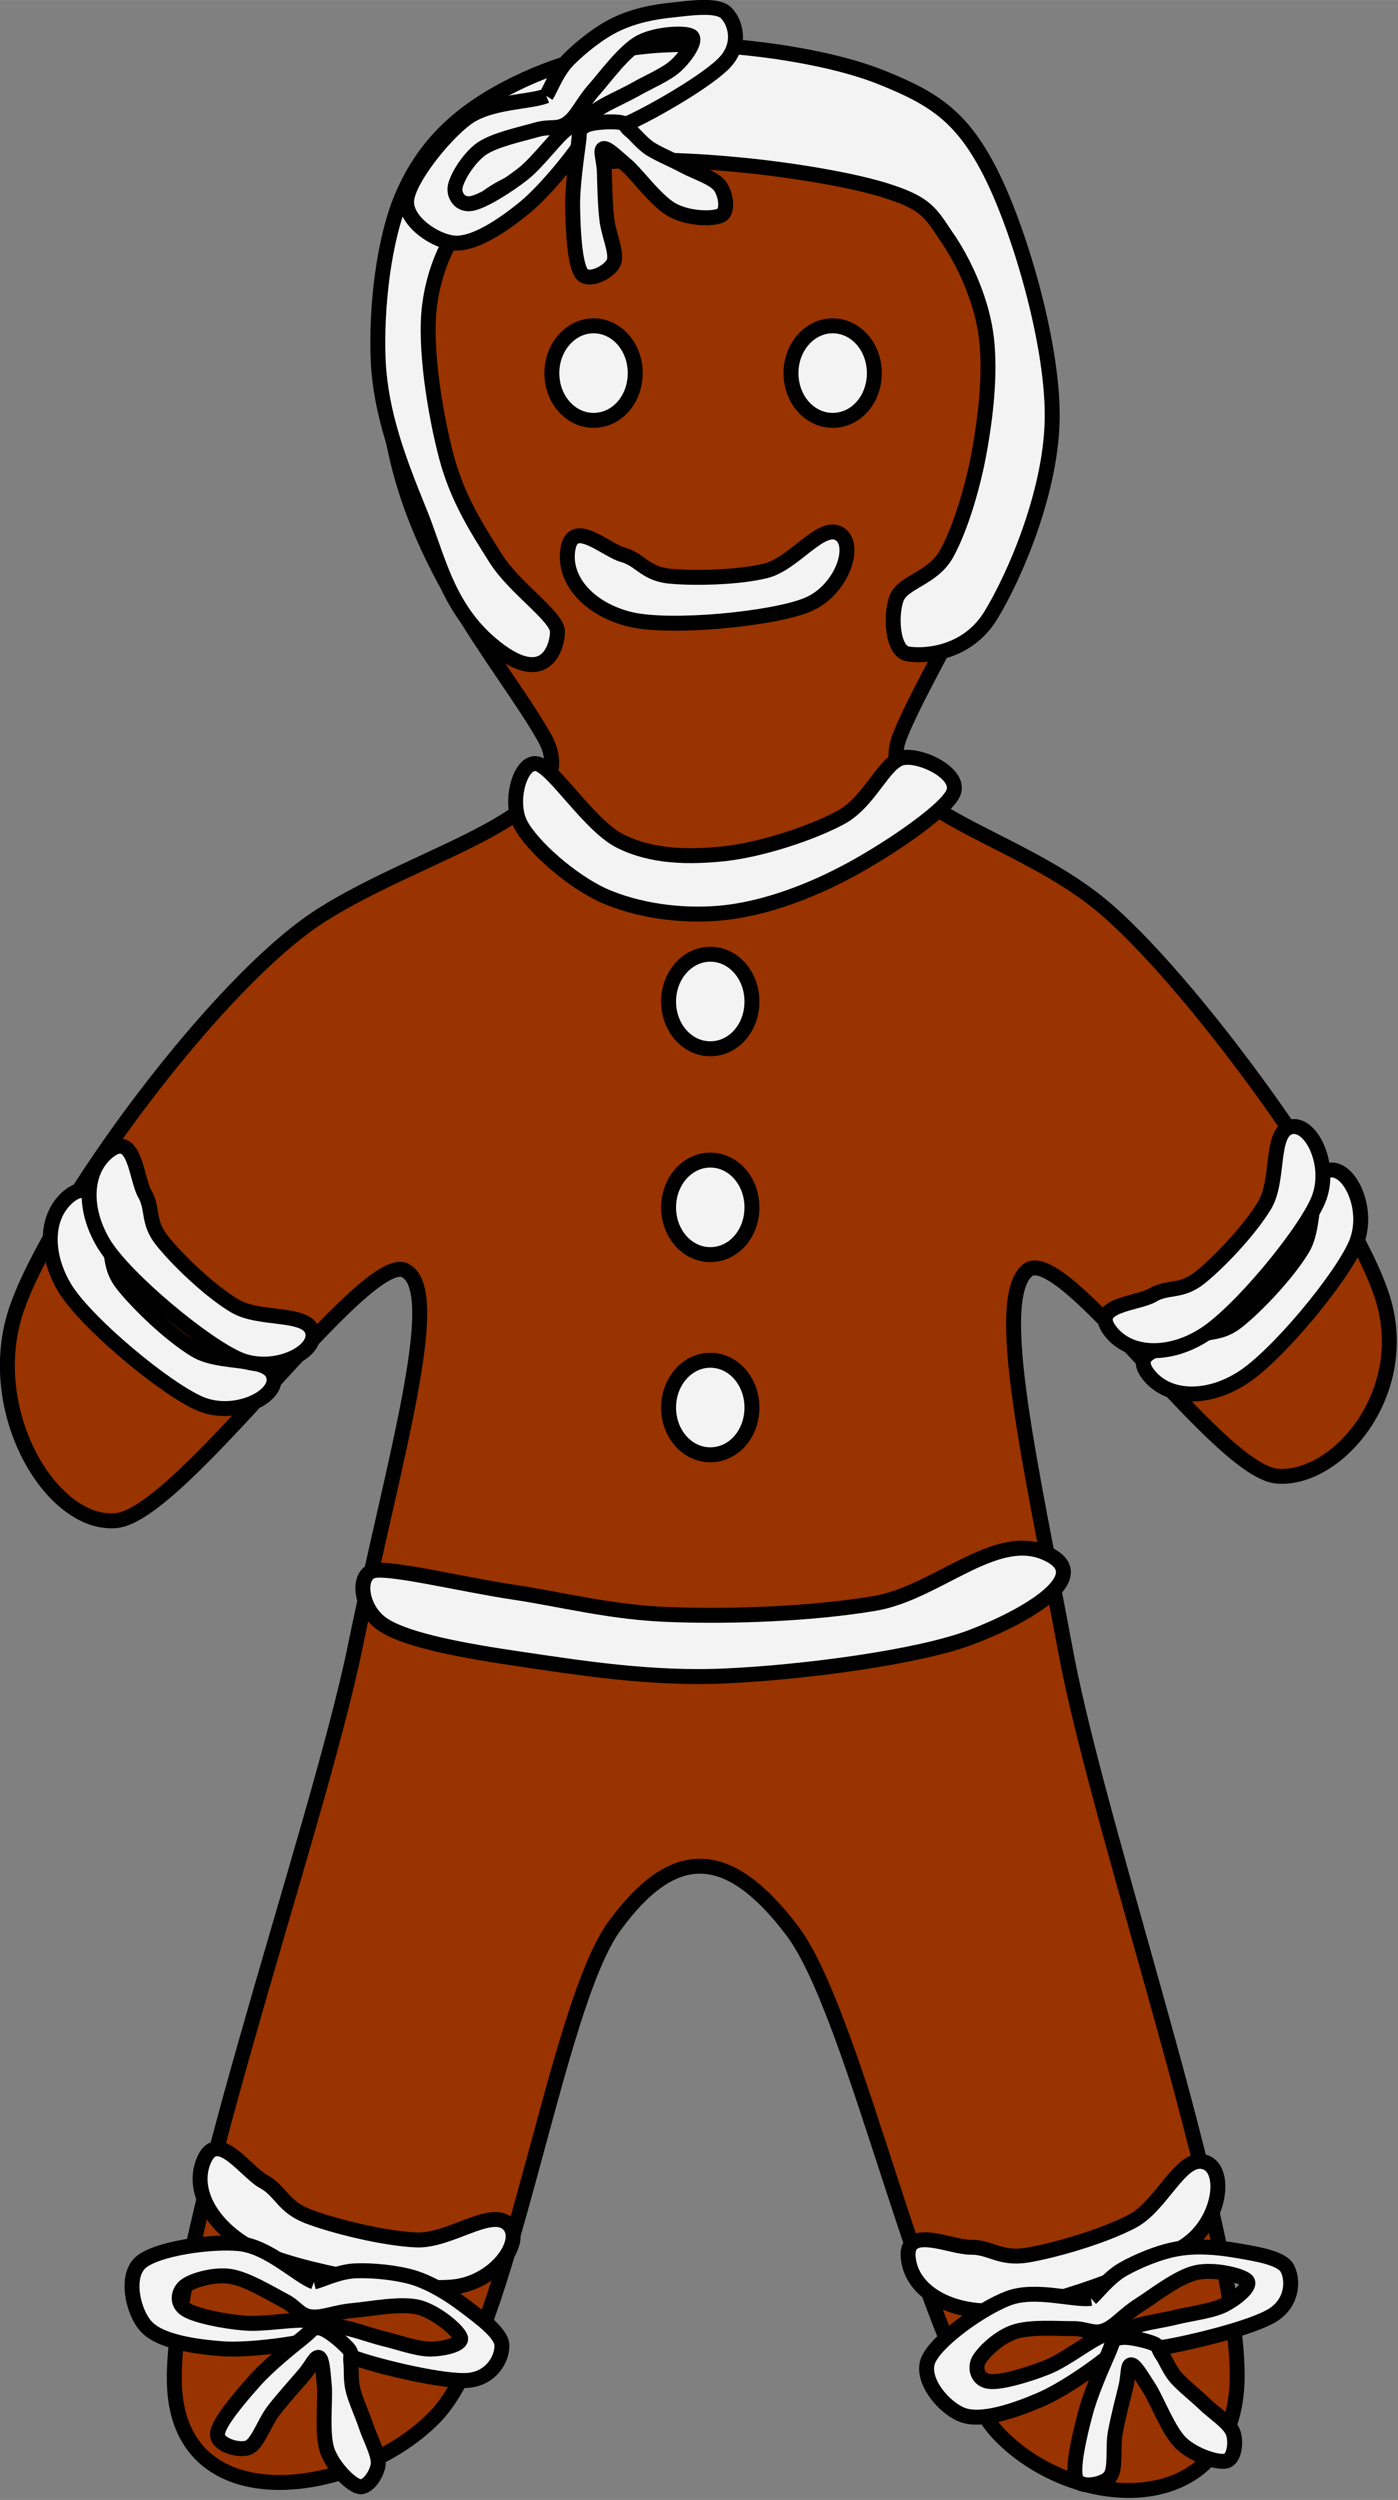
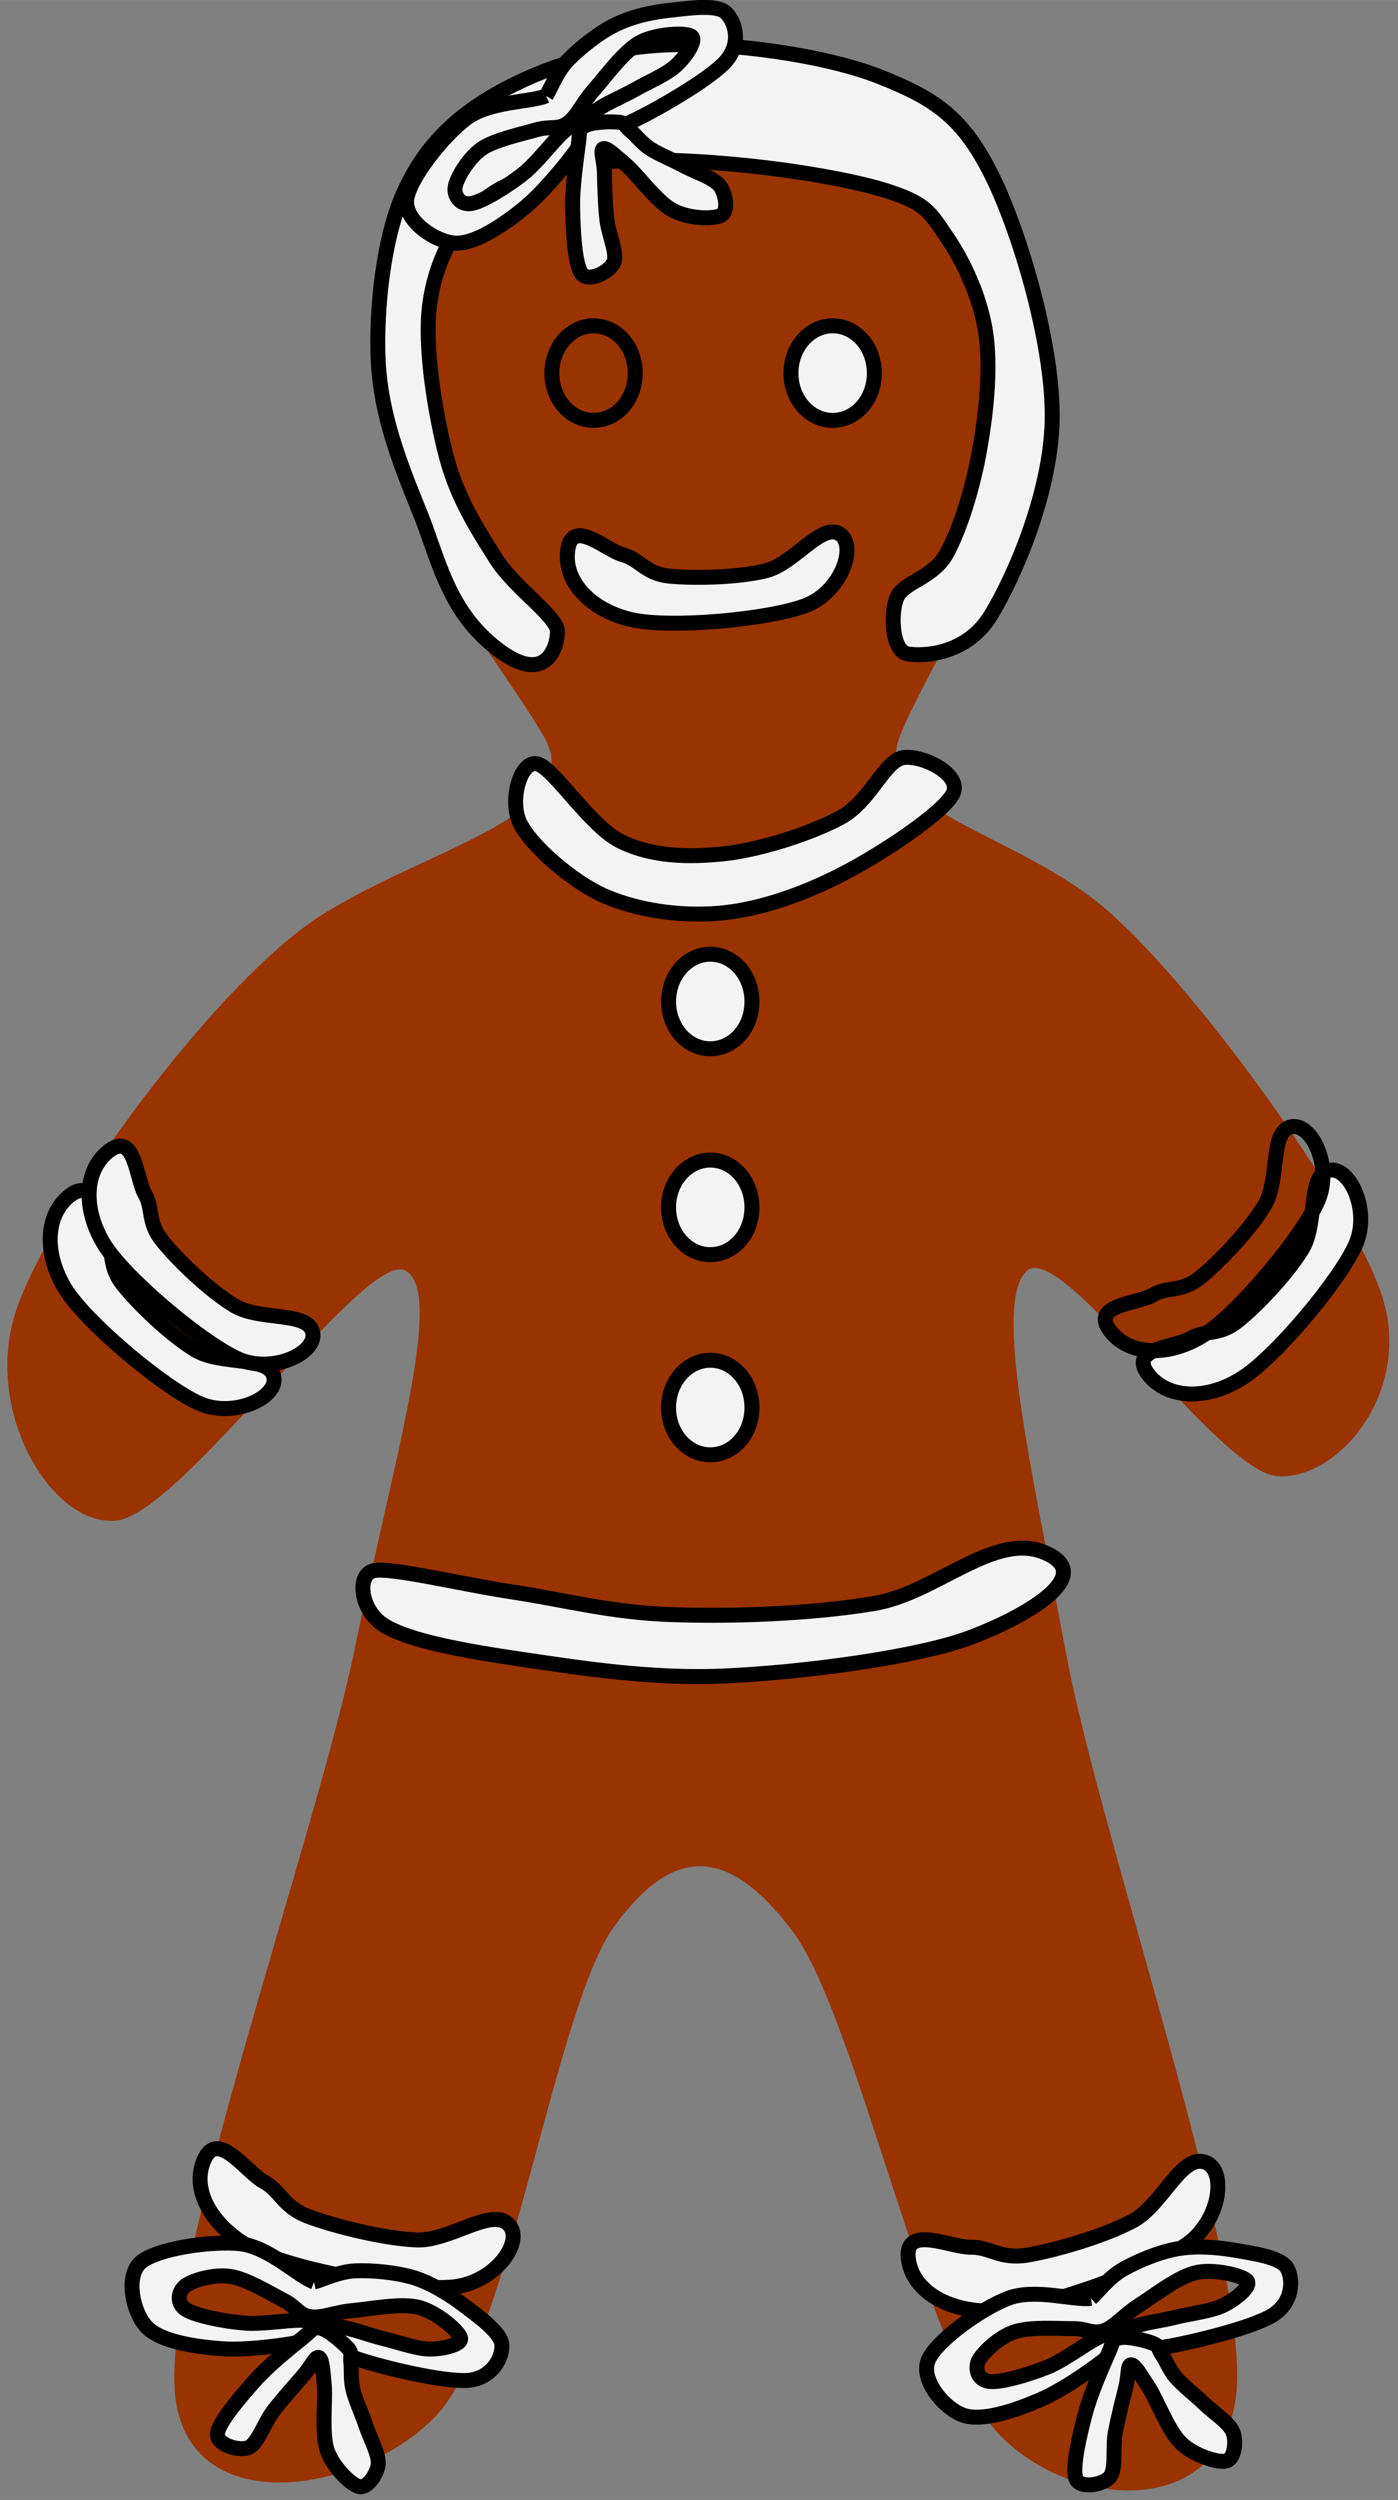
<svg xmlns="http://www.w3.org/2000/svg" width="25.047mm" height="44.764mm" version="1.1" viewBox="0 0 88.75 158.61">
  <rect x="0" y="0" width="88.75" height="158.61" fill="#808080" stroke="none" />
  <defs>
    <clipPath id="a">
      <path d="m2.501 1.25h321.32v568.88h-321.32z" />
    </clipPath>
  </defs>
  <g transform="translate(-288.76 -399.86)">
    <path transform="matrix(.282 0 0 .282 286.92 398.38)" d="m162.77 21.02c-63.765 2.501-72.517 42.51-68.766 76.268 3.751 33.758 25.006 56.263 35.008 73.767s-26.256 25.005-50.012 40.009c-23.755 15.003-61.03 66.109-68.766 88.77-7.736 22.74 7.892 48.996 22.505 47.511 14.613-1.407 56.028-60.951 65.015-56.263 8.986 4.767-2.579 42.432-11.252 84.551-8.596 42.197-43.604 139.64-40.556 168.48s42.432 22.036 58.92 4.454c16.488-17.66 26.646-91.896 40.009-110.02 13.284-18.207 25.553-17.973 40.009 1.094s30.007 96.116 46.651 113.38c16.645 17.192 50.871 19.223 53.372-10.002 2.5-29.304-30.476-123.62-38.368-165.66-7.815-41.963-16.645-79.55-8.752-86.27 7.892-6.642 42.9 45.245 56.263 46.261 13.362 1.094 30.397-18.52 23.755-40.009-6.642-21.412-43.76-72.517-63.765-88.771-20.004-16.253-51.261-21.255-45.01-37.508 6.252-16.254 30.007-50.012 28.757-77.518-1.251-27.506-11.253-75.017-75.017-72.517z" clip-path="url(#a)" fill="#930" fill-rule="evenodd" />
-     <path transform="matrix(.282 0 0 .282 286.92 398.38)" d="m162.77 21.02c-63.765 2.501-72.517 42.51-68.766 76.268 3.751 33.758 25.006 56.263 35.008 73.767s-26.256 25.005-50.012 40.009c-23.755 15.003-61.03 66.109-68.766 88.77-7.736 22.74 7.892 48.996 22.505 47.511 14.613-1.407 56.028-60.951 65.015-56.263 8.986 4.767-2.579 42.432-11.252 84.551-8.596 42.197-43.604 139.64-40.556 168.48s42.432 22.036 58.92 4.454c16.488-17.66 26.646-91.896 40.009-110.02 13.284-18.207 25.553-17.973 40.009 1.094s30.007 96.116 46.651 113.38c16.645 17.192 50.871 19.223 53.372-10.002 2.5-29.304-30.476-123.62-38.368-165.66-7.815-41.963-16.645-79.55-8.752-86.27 7.892-6.642 42.9 45.245 56.263 46.261 13.362 1.094 30.397-18.52 23.755-40.009-6.642-21.412-43.76-72.517-63.765-88.771-20.004-16.253-51.261-21.255-45.01-37.508 6.252-16.254 30.007-50.012 28.757-77.518-1.251-27.506-11.253-75.017-75.017-72.517" clip-path="url(#a)" fill="none" stroke="#000" stroke-linejoin="round" stroke-width="3.36px" />
-     <path d="m326.44 420.53c-1.455 0-2.646 1.345-2.646 2.999 0 1.676 1.191 2.999 2.646 2.999 1.478 0 2.646-1.323 2.646-2.999 0-1.654-1.169-2.999-2.646-2.999z" fill="#f3f3f3" fill-rule="evenodd" />
    <path d="m326.44 420.53c-1.455 0-2.646 1.345-2.646 2.999 0 1.676 1.191 2.999 2.646 2.999 1.478 0 2.646-1.323 2.646-2.999 0-1.654-1.169-2.999-2.646-2.999" fill="none" stroke="#000" stroke-linejoin="round" stroke-width=".948px" />
    <path d="m341.62 420.53c-1.455 0-2.646 1.345-2.646 2.999 0 1.676 1.191 2.999 2.646 2.999 1.478 0 2.646-1.323 2.646-2.999 0-1.654-1.169-2.999-2.646-2.999z" fill="#f3f3f3" fill-rule="evenodd" />
    <path d="m341.62 420.53c-1.455 0-2.646 1.345-2.646 2.999 0 1.676 1.191 2.999 2.646 2.999 1.478 0 2.646-1.323 2.646-2.999 0-1.654-1.169-2.999-2.646-2.999" fill="none" stroke="#000" stroke-linejoin="round" stroke-width=".948px" />
    <path d="m333.85 460.4c-1.455 0-2.646 1.345-2.646 2.999 0 1.676 1.191 2.999 2.646 2.999 1.478 0 2.646-1.323 2.646-2.999 0-1.654-1.169-2.999-2.646-2.999z" fill="#f3f3f3" fill-rule="evenodd" />
    <path d="m333.85 460.4c-1.455 0-2.646 1.345-2.646 2.999 0 1.676 1.191 2.999 2.646 2.999 1.478 0 2.646-1.323 2.646-2.999 0-1.654-1.169-2.999-2.646-2.999" fill="none" stroke="#000" stroke-linejoin="round" stroke-width=".948px" />
    <path d="m333.85 473.46c-1.455 0-2.646 1.345-2.646 2.999 0 1.676 1.191 2.999 2.646 2.999 1.478 0 2.646-1.323 2.646-2.999 0-1.654-1.169-2.999-2.646-2.999z" fill="#f3f3f3" fill-rule="evenodd" />
    <path d="m333.85 473.46c-1.455 0-2.646 1.345-2.646 2.999 0 1.676 1.191 2.999 2.646 2.999 1.478 0 2.646-1.323 2.646-2.999 0-1.654-1.169-2.999-2.646-2.999" fill="none" stroke="#000" stroke-linejoin="round" stroke-width=".948px" />
    <path d="m333.85 486.16c-1.455 0-2.646 1.345-2.646 2.999 0 1.676 1.191 2.999 2.646 2.999 1.478 0 2.646-1.323 2.646-2.999 0-1.654-1.169-2.999-2.646-2.999z" fill="#f3f3f3" fill-rule="evenodd" />
    <path d="m333.85 486.16c-1.455 0-2.646 1.345-2.646 2.999 0 1.676 1.191 2.999 2.646 2.999 1.478 0 2.646-1.323 2.646-2.999 0-1.654-1.169-2.999-2.646-2.999" fill="none" stroke="#000" stroke-linejoin="round" stroke-width=".948px" />
-     <path d="m324.81 434.73c-0.309 2.007 1.456 3.837 3.992 4.433 2.536 0.595 8.998-0.022 11.203-0.926 2.205-0.904 3.198-3.837 2.029-4.521-1.169-0.662-2.867 1.919-4.675 2.36-1.786 0.441-4.653 0.485-6.153 0.331-1.5-0.176-1.831-1.059-2.889-1.345-1.081-0.287-3.22-2.36-3.507-0.331z" fill="#f3f3f3" fill-rule="evenodd" />
+     <path d="m324.81 434.73c-0.309 2.007 1.456 3.837 3.992 4.433 2.536 0.595 8.998-0.022 11.203-0.926 2.205-0.904 3.198-3.837 2.029-4.521-1.169-0.662-2.867 1.919-4.675 2.36-1.786 0.441-4.653 0.485-6.153 0.331-1.5-0.176-1.831-1.059-2.889-1.345-1.081-0.287-3.22-2.36-3.507-0.331" fill="#f3f3f3" fill-rule="evenodd" />
    <path d="m324.81 434.73c-0.309 2.007 1.456 3.837 3.992 4.433 2.536 0.595 8.998-0.022 11.203-0.926 2.205-0.904 3.198-3.837 2.029-4.521-1.169-0.662-2.867 1.919-4.675 2.36-1.786 0.441-4.653 0.485-6.153 0.331-1.5-0.176-1.831-1.059-2.889-1.345-1.081-0.287-3.22-2.36-3.507-0.331" fill="none" stroke="#000" stroke-linejoin="round" stroke-width=".948px" />
    <path d="m293.23 475.68c-1.632 1.235-1.676 3.771-0.309 5.976 1.389 2.206 6.373 6.352 8.579 7.278 2.205 0.904 4.984-0.463 4.631-1.764-0.353-1.301-3.374-0.684-4.962-1.654-1.588-0.948-3.639-2.933-4.587-4.124-0.948-1.169-0.551-2.029-1.103-2.977-0.551-0.97-0.618-3.947-2.249-2.734z" fill="#f3f3f3" fill-rule="evenodd" />
    <path d="m293.23 475.68c-1.632 1.235-1.676 3.771-0.309 5.976 1.389 2.206 6.373 6.352 8.579 7.278 2.205 0.904 4.984-0.463 4.631-1.764-0.353-1.301-3.374-0.684-4.962-1.654-1.588-0.948-3.639-2.933-4.587-4.124-0.948-1.169-0.551-2.029-1.103-2.977-0.551-0.97-0.618-3.947-2.249-2.734" fill="none" stroke="#000" stroke-linejoin="round" stroke-width=".948px" />
    <path d="m361.68 487.08c1.213 1.632 3.749 1.698 5.955 0.309 2.205-1.367 6.351-6.374 7.278-8.557 0.926-2.205-0.463-5.006-1.764-4.653-1.301 0.353-0.684 3.374-1.632 4.962-0.97 1.61-2.933 3.661-4.124 4.609-1.191 0.948-2.051 0.529-2.999 1.103-0.948 0.551-3.926 0.595-2.713 2.228z" fill="#f3f3f3" fill-rule="evenodd" />
    <path transform="matrix(.282 0 0 .282 286.92 398.38)" d="m264.9 314.29c4.298 5.782 13.285 6.017 21.099 1.094 7.814-4.845 22.505-22.584 25.787-30.32 3.282-7.814-1.641-17.738-6.251-16.488-4.611 1.25-2.423 11.956-5.783 17.582-3.438 5.705-10.393 12.972-14.613 16.332-4.219 3.36-7.267 1.875-10.627 3.907-3.36 1.954-13.91 2.11-9.612 7.893" clip-path="url(#a)" fill="none" stroke="#000" stroke-linejoin="round" stroke-width="3.36px" />
    <path d="m312.53 499.5c-1.191 0.22-0.904 2.58 0.662 3.507 1.544 0.948 5.006 1.588 8.623 2.117 3.617 0.529 8.336 1.301 13.122 1.058 4.764-0.22 12.152-1.169 15.526-2.47 3.374-1.279 7.939-3.881 4.697-5.315-3.22-1.456-6.969 2.558-10.917 3.198-3.947 0.662-8.976 0.838-12.769 0.706-3.793-0.11-6.837-0.926-10.012-1.411-3.154-0.463-7.763-1.588-8.932-1.389z" fill="#f3f3f3" fill-rule="evenodd" />
    <path d="m312.53 499.5c-1.191 0.22-0.904 2.58 0.662 3.507 1.544 0.948 5.006 1.588 8.623 2.117 3.617 0.529 8.336 1.301 13.122 1.058 4.764-0.22 12.152-1.169 15.526-2.47 3.374-1.279 7.939-3.881 4.697-5.315-3.22-1.456-6.969 2.558-10.917 3.198-3.947 0.662-8.976 0.838-12.769 0.706-3.793-0.11-6.837-0.926-10.012-1.411-3.154-0.463-7.763-1.588-8.932-1.389" fill="none" stroke="#000" stroke-linejoin="round" stroke-width=".948px" />
    <path d="m301.72 536.88c-0.882 1.985 0.573 4.367 3.198 5.712 2.646 1.345 9.924 2.646 12.615 2.36 2.691-0.265 4.587-2.955 3.485-3.992-1.103-1.037-3.683 1.081-5.8 1.014-2.117-0.088-5.271-0.882-6.903-1.499-1.61-0.618-1.72-1.61-2.823-2.206s-2.911-3.352-3.771-1.389z" fill="#f3f3f3" fill-rule="evenodd" />
    <path d="m301.72 536.88c-0.882 1.985 0.573 4.367 3.198 5.712 2.646 1.345 9.924 2.646 12.615 2.36 2.691-0.265 4.587-2.955 3.485-3.992-1.103-1.037-3.683 1.081-5.8 1.014-2.117-0.088-5.271-0.882-6.903-1.499-1.61-0.618-1.72-1.61-2.823-2.206s-2.911-3.352-3.771-1.389" fill="none" stroke="#000" stroke-linejoin="round" stroke-width=".948px" />
    <path d="m346.42 543.12c0.221 2.139 2.669 3.506 5.624 3.352 2.955-0.154 9.924-2.69 12.107-4.256 2.183-1.588 2.492-4.874 1.015-5.205-1.478-0.353-2.646 2.779-4.521 3.771-1.875 0.992-4.984 1.875-6.705 2.161-1.72 0.264-2.316-0.529-3.551-0.507-1.257 0.022-4.19-1.455-3.97 0.684z" fill="#f3f3f3" fill-rule="evenodd" />
    <path d="m346.42 543.12c0.221 2.139 2.669 3.506 5.624 3.352 2.955-0.154 9.924-2.69 12.107-4.256 2.183-1.588 2.492-4.874 1.015-5.205-1.478-0.353-2.646 2.779-4.521 3.771-1.875 0.992-4.984 1.875-6.705 2.161-1.72 0.264-2.316-0.529-3.551-0.507-1.257 0.022-4.19-1.455-3.97 0.684" fill="none" stroke="#000" stroke-linejoin="round" stroke-width=".948px" />
    <path d="m358.02 545.68c-1.081 0.154-3.551-0.662-5.271 0-1.72 0.662-4.587 2.713-5.072 3.948-0.485 1.257 1.036 3.043 2.227 3.462 1.169 0.419 3.242-0.264 4.874-0.97 1.632-0.684 4.19-2.536 4.874-3.22 0.684-0.684-0.088-1.059-0.816-0.882-0.728 0.199-2.382 1.544-3.595 2.029-1.213 0.485-2.933 0.992-3.661 0.904-0.728-0.066-0.948-0.794-0.706-1.301 0.265-0.529 1.279-1.5 2.25-1.831 0.992-0.353 2.735-0.22 3.683-0.22 0.948-0.022 1.323 0.375 2.029 0.132 0.706-0.243 1.257-0.993 2.227-1.61 0.971-0.618 2.47-1.808 3.617-2.073 1.147-0.265 2.933 0.176 3.242 0.507 0.309 0.353-0.684 1.147-1.411 1.522-0.728 0.397-2.073 0.551-2.999 0.772-0.948 0.242-2.073 0.375-2.646 0.595-0.573 0.22-1.125 0.507-0.816 0.728 0.309 0.221 1.059 0.838 2.646 0.595 1.588-0.264 5.602-1.213 6.903-2.051 1.279-0.838 1.257-2.294 0.86-2.977-0.397-0.662-2.095-0.904-3.242-1.103-1.147-0.199-2.47-0.309-3.661-0.11-1.191 0.198-2.602 0.794-3.528 1.323-0.904 0.529-1.588 1.456-2.007 1.831z" fill="#f3f3f3" fill-rule="evenodd" />
    <path d="m358.02 545.68c-1.081 0.154-3.551-0.662-5.271 0-1.72 0.662-4.587 2.713-5.072 3.948-0.485 1.257 1.036 3.043 2.227 3.462 1.169 0.419 3.242-0.264 4.874-0.97 1.632-0.684 4.19-2.536 4.874-3.22 0.684-0.684-0.088-1.059-0.816-0.882-0.728 0.199-2.382 1.544-3.595 2.029-1.213 0.485-2.933 0.992-3.661 0.904-0.728-0.066-0.948-0.794-0.706-1.301 0.265-0.529 1.279-1.5 2.25-1.831 0.992-0.353 2.735-0.22 3.683-0.22 0.948-0.022 1.323 0.375 2.029 0.132 0.706-0.243 1.257-0.993 2.227-1.61 0.971-0.618 2.47-1.808 3.617-2.073 1.147-0.265 2.933 0.176 3.242 0.507 0.309 0.353-0.684 1.147-1.411 1.522-0.728 0.397-2.073 0.551-2.999 0.772-0.948 0.242-2.073 0.375-2.646 0.595-0.573 0.22-1.125 0.507-0.816 0.728 0.309 0.221 1.059 0.838 2.646 0.595 1.588-0.264 5.602-1.213 6.903-2.051 1.279-0.838 1.257-2.294 0.86-2.977-0.397-0.662-2.095-0.904-3.242-1.103-1.147-0.199-2.47-0.309-3.661-0.11-1.191 0.198-2.602 0.794-3.528 1.323-0.904 0.529-1.588 1.456-2.007 1.831" fill="none" stroke="#000" stroke-linejoin="round" stroke-width=".948px" />
    <path d="m359.1 549.21c-0.353 0.816-1.125 2.536-1.456 3.837-0.353 1.323-0.838 3.418-0.573 4.08 0.265 0.662 1.742 0.375 2.139-0.11 0.419-0.485 0.176-1.875 0.353-2.823 0.176-0.97 0.507-2.227 0.684-2.955 0.154-0.706 0.088-1.367 0.331-1.345 0.243 0.022 0.595 0.64 1.125 1.455 0.529 0.838 1.235 2.757 2.051 3.529 0.816 0.772 2.271 1.235 2.823 1.125 0.551-0.11 0.684-1.213 0.463-1.808-0.22-0.618-1.213-1.235-1.808-1.808-0.618-0.595-1.367-1.169-1.831-1.698-0.441-0.529-0.64-1.125-0.904-1.478-0.243-0.353-0.11-0.507-0.551-0.684-0.463-0.176-1.676-0.485-2.161-0.331-0.485 0.132-0.309 0.198-0.684 1.014z" fill="#f3f3f3" fill-rule="evenodd" />
    <path d="m359.1 549.21c-0.353 0.816-1.125 2.536-1.456 3.837-0.353 1.323-0.838 3.418-0.573 4.08 0.265 0.662 1.742 0.375 2.139-0.11 0.419-0.485 0.176-1.875 0.353-2.823 0.176-0.97 0.507-2.227 0.684-2.955 0.154-0.706 0.088-1.367 0.331-1.345 0.243 0.022 0.595 0.64 1.125 1.455 0.529 0.838 1.235 2.757 2.051 3.529 0.816 0.772 2.271 1.235 2.823 1.125 0.551-0.11 0.684-1.213 0.463-1.808-0.22-0.618-1.213-1.235-1.808-1.808-0.618-0.595-1.367-1.169-1.831-1.698-0.441-0.529-0.64-1.125-0.904-1.478-0.243-0.353-0.11-0.507-0.551-0.684-0.463-0.176-1.676-0.485-2.161-0.331-0.485 0.132-0.309 0.198-0.684 1.014" fill="none" stroke="#000" stroke-linejoin="round" stroke-width=".948px" />
    <path d="m308.69 544.64c-1.014-0.375-2.845-2.206-4.675-2.426-1.83-0.198-5.337 0.309-6.329 1.191-0.992 0.882-0.485 3.176 0.375 4.08 0.86 0.926 3.021 1.257 4.786 1.389 1.764 0.132 4.896-0.331 5.8-0.618 0.926-0.309 0.441-0.992-0.309-1.147-0.728-0.177-2.823 0.264-4.124 0.132-1.301-0.11-3.043-0.463-3.661-0.86-0.618-0.397-0.485-1.147-0.022-1.5 0.463-0.353 1.808-0.75 2.845-0.595 1.036 0.154 2.514 1.059 3.352 1.5 0.86 0.419 0.992 0.948 1.742 1.059 0.75 0.11 1.588-0.309 2.735-0.397 1.147-0.11 3.021-0.485 4.146-0.198 1.147 0.309 2.536 1.5 2.646 1.941 0.11 0.441-1.125 0.706-1.941 0.706-0.838 0-2.095-0.463-3.043-0.684-0.926-0.243-1.985-0.64-2.602-0.706-0.618-0.066-1.235-0.044-1.059 0.287 0.176 0.331 0.551 1.213 2.073 1.72 1.522 0.529 5.536 1.5 7.079 1.367 1.522-0.154 2.161-1.455 2.117-2.25-0.044-0.772-1.433-1.764-2.36-2.47-0.926-0.706-2.051-1.411-3.198-1.786-1.169-0.353-2.691-0.485-3.749-0.441-1.059 0.044-2.073 0.573-2.624 0.706z" fill="#f3f3f3" fill-rule="evenodd" />
    <path d="m308.69 544.64c-1.014-0.375-2.845-2.206-4.675-2.426-1.83-0.198-5.337 0.309-6.329 1.191-0.992 0.882-0.485 3.176 0.375 4.08 0.86 0.926 3.021 1.257 4.786 1.389 1.764 0.132 4.896-0.331 5.8-0.618 0.926-0.309 0.441-0.992-0.309-1.147-0.728-0.177-2.823 0.264-4.124 0.132-1.301-0.11-3.043-0.463-3.661-0.86-0.618-0.397-0.485-1.147-0.022-1.5 0.463-0.353 1.808-0.75 2.845-0.595 1.036 0.154 2.514 1.059 3.352 1.5 0.86 0.419 0.992 0.948 1.742 1.059 0.75 0.11 1.588-0.309 2.735-0.397 1.147-0.11 3.021-0.485 4.146-0.198 1.147 0.309 2.536 1.5 2.646 1.941 0.11 0.441-1.125 0.706-1.941 0.706-0.838 0-2.095-0.463-3.043-0.684-0.926-0.243-1.985-0.64-2.602-0.706-0.618-0.066-1.235-0.044-1.059 0.287 0.176 0.331 0.551 1.213 2.073 1.72 1.522 0.529 5.536 1.5 7.079 1.367 1.522-0.154 2.161-1.455 2.117-2.25-0.044-0.772-1.433-1.764-2.36-2.47-0.926-0.706-2.051-1.411-3.198-1.786-1.169-0.353-2.691-0.485-3.749-0.441-1.059 0.044-2.073 0.573-2.624 0.706" fill="none" stroke="#000" stroke-linejoin="round" stroke-width=".948px" />
    <path d="m308.03 548.28c-0.684 0.551-2.161 1.72-3.065 2.735-0.904 1.014-2.316 2.646-2.382 3.374-0.066 0.706 1.367 1.125 1.963 0.882 0.595-0.242 1.014-1.588 1.61-2.36 0.595-0.772 1.478-1.742 1.963-2.316 0.463-0.551 0.706-1.169 0.926-1.037 0.198 0.132 0.243 0.838 0.331 1.831 0.066 0.971-0.176 2.977 0.176 4.058 0.375 1.058 1.456 2.139 2.007 2.293 0.529 0.154 1.147-0.75 1.235-1.389 0.066-0.64-0.507-1.654-0.772-2.448-0.265-0.794-0.684-1.676-0.838-2.338-0.154-0.684-0.066-1.301-0.132-1.742-0.044-0.419 0.132-0.485-0.176-0.86-0.331-0.353-1.257-1.191-1.764-1.279-0.507-0.088-0.375 0.022-1.081 0.595z" fill="#f3f3f3" fill-rule="evenodd" />
    <path transform="matrix(.282 0 0 .282 286.92 398.38)" d="m74.783 531.14c-2.422 1.954-7.658 6.095-10.862 9.69-3.204 3.594-8.205 9.377-8.44 11.956-0.234 2.5 4.845 3.985 6.955 3.125 2.11-0.859 3.595-5.626 5.704-8.361 2.11-2.735 5.236-6.173 6.955-8.205 1.641-1.953 2.501-4.141 3.282-3.673 0.703 0.469 0.86 2.97 1.172 6.486 0.234 3.439-0.625 10.55 0.625 14.379 1.328 3.75 5.157 7.579 7.111 8.126 1.875 0.547 4.063-2.656 4.376-4.923 0.234-2.266-1.797-5.86-2.735-8.673-0.938-2.814-2.422-5.939-2.969-8.284-0.547-2.422-0.234-4.61-0.469-6.173-0.156-1.485 0.469-1.719-0.625-3.047-1.172-1.251-4.454-4.22-6.252-4.533-1.797-0.312-1.328 0.078-3.829 2.11" clip-path="url(#a)" fill="none" stroke="#000" stroke-linejoin="round" stroke-width="3.36px" />
    <path d="m320.27 440.99c-3.176-2.47-3.683-5.8-4.94-8.821-1.235-3.043-2.382-6.021-2.558-9.351-0.154-3.352 0.331-7.873 1.61-10.718 1.279-2.867 3.242-4.808 6.043-6.373 2.801-1.566 6.704-2.867 10.718-3.021 4.036-0.176 10.012 0.662 13.431 2.007 3.396 1.345 5.205 2.47 7.035 6.043 1.831 3.573 3.948 10.718 3.948 15.415 0.022 4.675-2.338 10.167-3.882 12.703-1.522 2.514-4.278 2.646-5.293 2.47-0.992-0.176-1.103-2.47-0.706-3.529 0.419-1.058 2.293-1.235 3.176-2.823s1.72-4.367 2.117-6.704c0.419-2.36 0.706-5.183 0.353-7.41-0.353-2.249-1.455-4.543-2.47-5.999-0.992-1.478-1.279-2.073-3.529-2.823-2.227-0.772-6.638-1.478-9.88-1.764-3.22-0.309-6.814-0.419-9.527 0-2.691 0.397-5.05 0.97-6.705 2.47-1.632 1.478-2.823 3.749-3.176 6.44-0.353 2.668 0.353 6.925 1.058 9.615 0.706 2.691 2.007 4.675 3.176 6.528 1.191 1.853 3.881 3.639 3.881 4.587 0 0.926-0.706 3.529-3.881 1.059z" fill="#f3f3f3" fill-rule="evenodd" />
    <path d="m320.27 440.99c-3.176-2.47-3.683-5.8-4.94-8.821-1.235-3.043-2.382-6.021-2.558-9.351-0.154-3.352 0.331-7.873 1.61-10.718 1.279-2.867 3.242-4.808 6.043-6.373 2.801-1.566 6.704-2.867 10.718-3.021 4.036-0.176 10.012 0.662 13.431 2.007 3.396 1.345 5.205 2.47 7.035 6.043 1.831 3.573 3.948 10.718 3.948 15.415 0.022 4.675-2.338 10.167-3.882 12.703-1.522 2.514-4.278 2.646-5.293 2.47-0.992-0.176-1.103-2.47-0.706-3.529 0.419-1.058 2.293-1.235 3.176-2.823s1.72-4.367 2.117-6.704c0.419-2.36 0.706-5.183 0.353-7.41-0.353-2.249-1.455-4.543-2.47-5.999-0.992-1.478-1.279-2.073-3.529-2.823-2.227-0.772-6.638-1.478-9.88-1.764-3.22-0.309-6.814-0.419-9.527 0-2.691 0.397-5.05 0.97-6.705 2.47-1.632 1.478-2.823 3.749-3.176 6.44-0.353 2.668 0.353 6.925 1.058 9.615 0.706 2.691 2.007 4.675 3.176 6.528 1.191 1.853 3.881 3.639 3.881 4.587 0 0.926-0.706 3.529-3.881 1.059" fill="none" stroke="#000" stroke-linejoin="round" stroke-width=".948px" />
    <path d="m323.47 405.95c-0.993 0.419-3.595 0.331-5.072 1.433-1.478 1.103-3.683 3.881-3.793 5.205-0.11 1.323 1.83 2.646 3.087 2.713 1.257 0.066 3.066-1.147 4.433-2.272 1.367-1.125 3.33-3.595 3.793-4.433 0.463-0.838-0.375-0.992-1.015-0.618-0.662 0.375-1.875 2.117-2.911 2.933-1.014 0.794-2.536 1.742-3.264 1.875-0.728 0.132-1.147-0.507-1.037-1.081 0.11-0.573 0.816-1.764 1.654-2.382 0.86-0.595 2.58-0.948 3.485-1.213 0.904-0.265 1.367 0.022 1.985-0.419 0.618-0.419 0.949-1.301 1.72-2.161 0.75-0.86 1.875-2.404 2.889-2.977 1.037-0.551 2.867-0.64 3.264-0.397 0.375 0.243-0.331 1.279-0.948 1.853-0.595 0.573-1.831 1.081-2.668 1.566-0.838 0.463-1.897 0.904-2.382 1.279-0.485 0.375-0.926 0.794-0.573 0.926 0.353 0.132 1.235 0.507 2.69-0.154 1.456-0.662 5.05-2.713 6.065-3.859 1.036-1.169 0.595-2.536 0.022-3.087-0.551-0.551-2.25-0.309-3.418-0.176-1.169 0.11-2.448 0.375-3.551 0.904-1.081 0.507-2.272 1.478-3.022 2.227-0.75 0.75-1.125 1.831-1.433 2.316z" fill="#f3f3f3" fill-rule="evenodd" />
    <path transform="matrix(.282 0 0 .282 286.92 398.38)" d="m129.48 26.803c-3.517 1.485-12.738 1.172-17.973 5.079-5.236 3.907-13.05 13.753-13.441 18.442s6.486 9.377 10.94 9.612 10.862-4.063 15.707-8.049 11.8-12.737 13.441-15.707c1.641-2.969-1.329-3.516-3.595-2.188-2.344 1.329-6.642 7.502-10.315 10.393-3.594 2.813-8.986 6.173-11.565 6.642s-4.063-1.797-3.673-3.829c0.391-2.032 2.892-6.251 5.861-8.439 3.048-2.11 9.143-3.36 12.347-4.298 3.203-0.938 4.844 0.078 7.032-1.485 2.188-1.485 3.361-4.61 6.096-7.658 2.656-3.048 6.642-8.518 10.236-10.549 3.673-1.954 10.159-2.266 11.565-1.407 1.329 0.86-1.172 4.532-3.36 6.564-2.11 2.032-6.486 3.829-9.455 5.548-2.969 1.641-6.72 3.204-8.439 4.532-1.72 1.328-3.282 2.813-2.032 3.282 1.25 0.469 4.376 1.797 9.533-0.547 5.158-2.344 17.895-9.612 21.49-13.675 3.672-4.142 2.109-8.986 0.078-10.94-1.954-1.954-7.971-1.094-12.112-0.625-4.142 0.391-8.674 1.328-12.581 3.204-3.829 1.797-8.049 5.236-10.706 7.892s-3.985 6.486-5.079 8.205" clip-path="url(#a)" fill="none" stroke="#000" stroke-linejoin="round" stroke-width="3.36px" />
    <path d="m325.47 409.04c-0.11 0.882-0.397 2.735-0.353 4.102 0.022 1.367 0.132 3.506 0.573 4.08 0.441 0.573 1.764-0.11 2.029-0.706 0.265-0.573-0.353-1.83-0.441-2.801-0.11-0.97-0.132-2.294-0.154-3.021-0.044-0.75-0.286-1.345-0.044-1.411 0.243-0.044 0.75 0.463 1.5 1.103 0.728 0.662 1.919 2.316 2.911 2.823 0.992 0.529 2.536 0.573 3.043 0.309 0.485-0.243 0.309-1.345-0.066-1.853-0.397-0.529-1.5-0.86-2.25-1.257-0.728-0.397-1.61-0.75-2.205-1.125-0.573-0.397-0.926-0.904-1.279-1.169-0.331-0.287-0.243-0.463-0.728-0.507-0.485-0.044-1.72-0.022-2.161 0.265-0.419 0.287-0.242 0.287-0.375 1.169z" fill="#f3f3f3" fill-rule="evenodd" />
    <path d="m325.47 409.04c-0.11 0.882-0.397 2.735-0.353 4.102 0.022 1.367 0.132 3.506 0.573 4.08 0.441 0.573 1.764-0.11 2.029-0.706 0.265-0.573-0.353-1.83-0.441-2.801-0.11-0.97-0.132-2.294-0.154-3.021-0.044-0.75-0.286-1.345-0.044-1.411 0.243-0.044 0.75 0.463 1.5 1.103 0.728 0.662 1.919 2.316 2.911 2.823 0.992 0.529 2.536 0.573 3.043 0.309 0.485-0.243 0.309-1.345-0.066-1.853-0.397-0.529-1.5-0.86-2.25-1.257-0.728-0.397-1.61-0.75-2.205-1.125-0.573-0.397-0.926-0.904-1.279-1.169-0.331-0.287-0.243-0.463-0.728-0.507-0.485-0.044-1.72-0.022-2.161 0.265-0.419 0.287-0.242 0.287-0.375 1.169" fill="none" stroke="#000" stroke-linejoin="round" stroke-width=".948px" />
    <path d="m295.7 472.86c-1.632 1.235-1.676 3.771-0.309 5.977 1.389 2.205 6.373 6.351 8.579 7.278 2.205 0.904 4.984-0.463 4.631-1.764-0.353-1.301-3.374-0.684-4.962-1.654-1.588-0.948-3.639-2.933-4.587-4.124-0.948-1.169-0.551-2.029-1.103-2.977-0.551-0.97-0.618-3.947-2.249-2.735z" fill="#f3f3f3" fill-rule="evenodd" />
    <path d="m295.7 472.86c-1.632 1.235-1.676 3.771-0.309 5.977 1.389 2.205 6.373 6.351 8.579 7.278 2.205 0.904 4.984-0.463 4.631-1.764-0.353-1.301-3.374-0.684-4.962-1.654-1.588-0.948-3.639-2.933-4.587-4.124-0.948-1.169-0.551-2.029-1.103-2.977-0.551-0.97-0.618-3.947-2.249-2.735" fill="none" stroke="#000" stroke-linejoin="round" stroke-width=".948px" />
-     <path d="m359.21 484.26c1.213 1.632 3.749 1.698 5.955 0.309 2.205-1.367 6.351-6.373 7.278-8.557 0.926-2.205-0.463-5.006-1.764-4.653-1.301 0.353-0.684 3.374-1.632 4.962-0.97 1.61-2.933 3.661-4.124 4.609-1.191 0.948-2.051 0.529-2.999 1.103-0.948 0.551-3.926 0.595-2.713 2.227z" fill="#f3f3f3" fill-rule="evenodd" />
    <path d="m359.21 484.26c1.213 1.632 3.749 1.698 5.955 0.309 2.205-1.367 6.351-6.373 7.278-8.557 0.926-2.205-0.463-5.006-1.764-4.653-1.301 0.353-0.684 3.374-1.632 4.962-0.97 1.61-2.933 3.661-4.124 4.609-1.191 0.948-2.051 0.529-2.999 1.103-0.948 0.551-3.926 0.595-2.713 2.227" fill="none" stroke="#000" stroke-linejoin="round" stroke-width=".948px" />
    <path d="m322.83 448.31c1.058 0.199 3.374 3.992 5.359 4.94 1.985 0.971 4.256 1.015 6.572 0.772 2.338-0.264 5.469-1.279 7.366-2.293 1.875-1.015 2.734-3.529 3.925-3.793 1.191-0.243 3.837 1.059 3.198 2.294-0.618 1.213-4.565 3.837-7.035 5.094-2.47 1.279-5.249 2.249-7.763 2.47-2.514 0.22-5.227-0.176-7.344-1.103-2.095-0.948-4.609-3.176-5.315-4.565-0.728-1.411-0.022-3.992 1.037-3.815z" fill="#f3f3f3" fill-rule="evenodd" />
    <path d="m322.83 448.31c1.058 0.199 3.374 3.992 5.359 4.94 1.985 0.971 4.256 1.015 6.572 0.772 2.338-0.264 5.469-1.279 7.366-2.293 1.875-1.015 2.734-3.529 3.925-3.793 1.191-0.243 3.837 1.059 3.198 2.294-0.618 1.213-4.565 3.837-7.035 5.094-2.47 1.279-5.249 2.249-7.763 2.47-2.514 0.22-5.227-0.176-7.344-1.103-2.095-0.948-4.609-3.176-5.315-4.565-0.728-1.411-0.022-3.992 1.037-3.815" fill="none" stroke="#000" stroke-linejoin="round" stroke-width=".948px" />
  </g>
</svg>